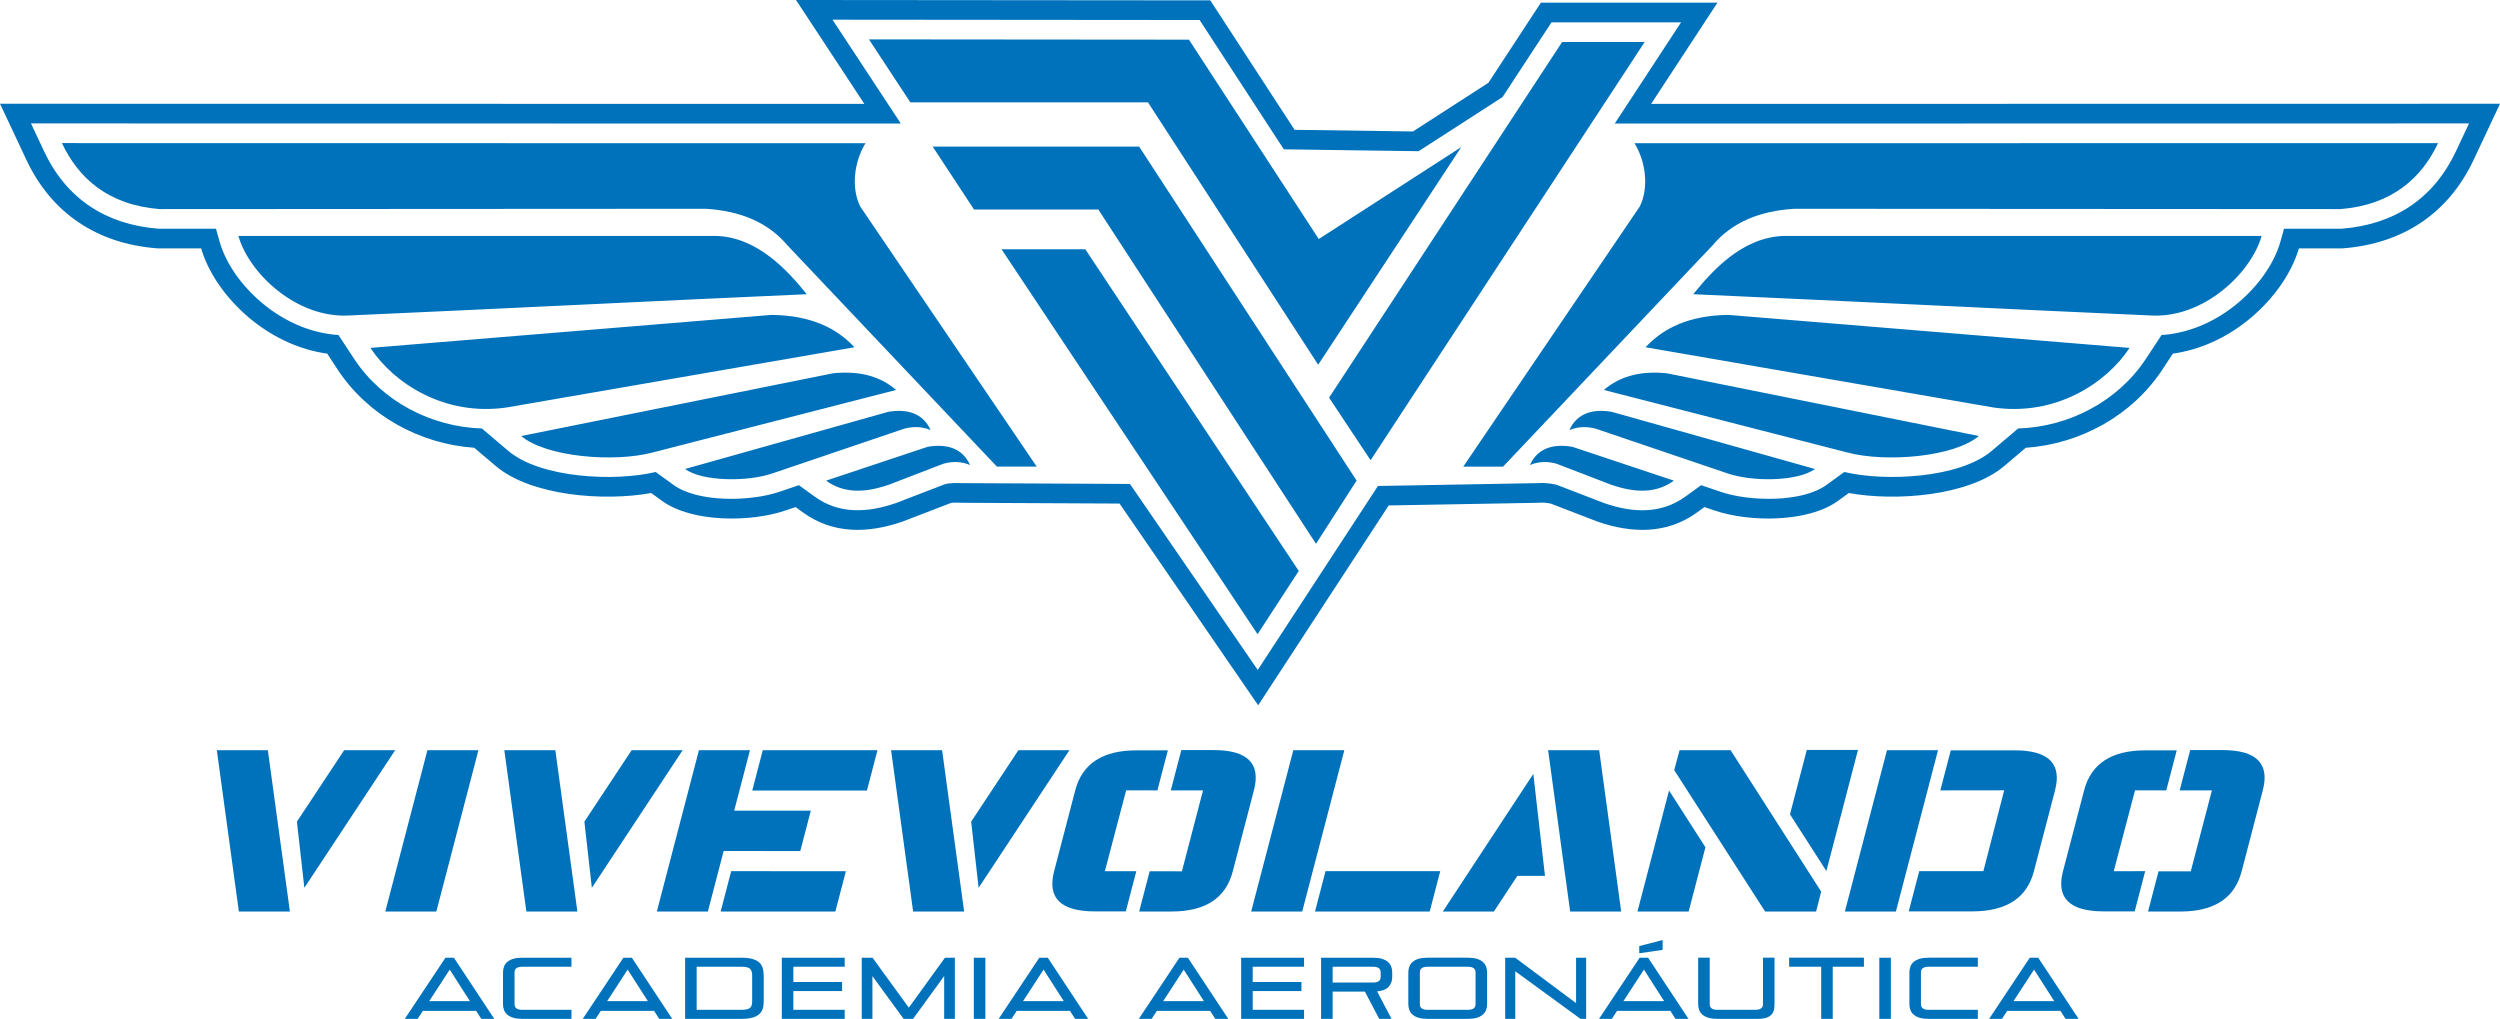
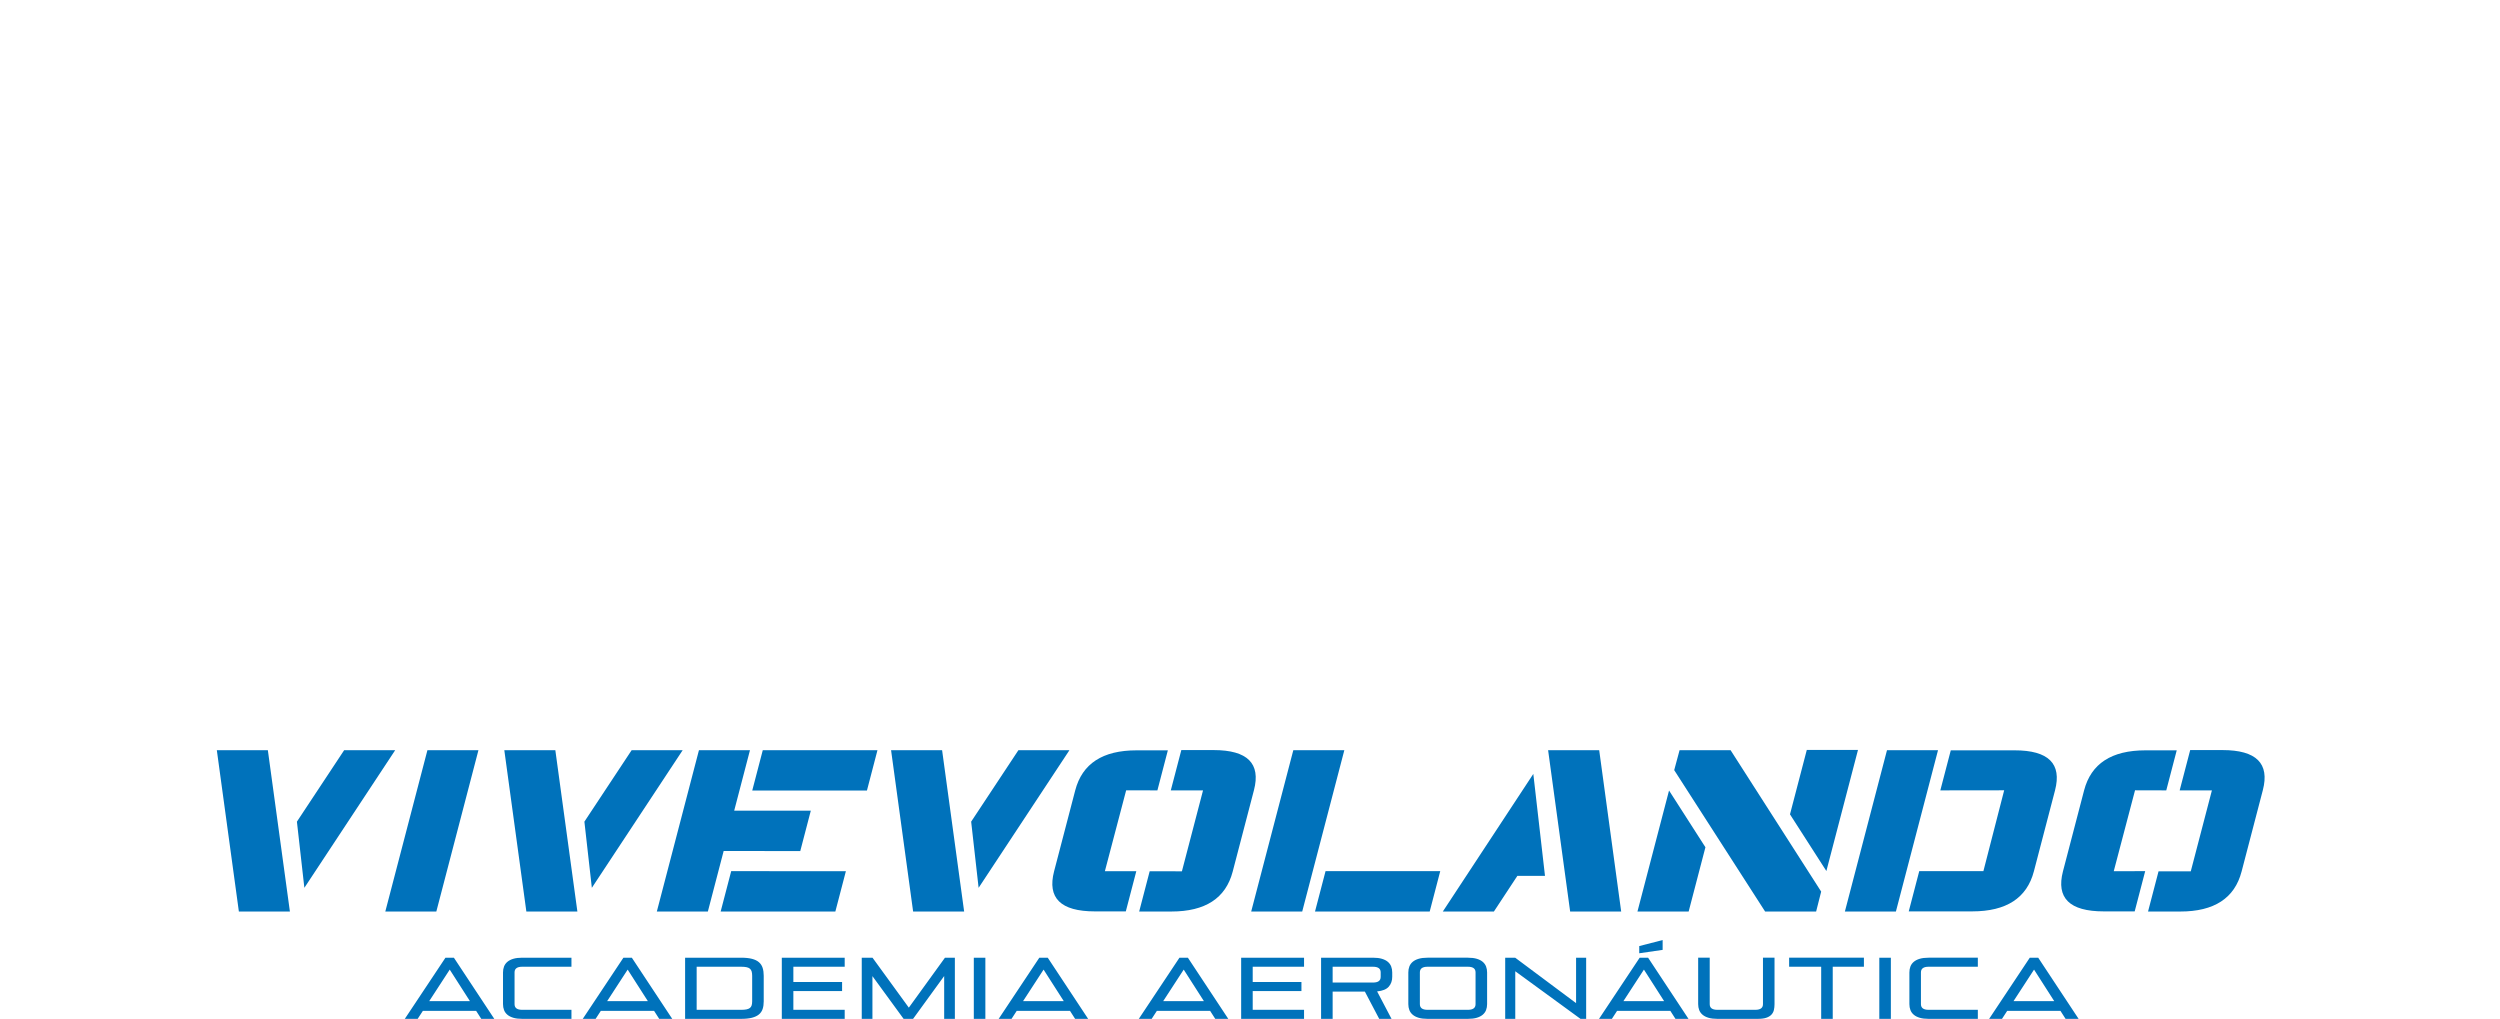
<svg xmlns="http://www.w3.org/2000/svg" xml:space="preserve" width="126.779mm" height="51.668mm" version="1.1" style="shape-rendering:geometricPrecision; text-rendering:geometricPrecision; image-rendering:optimizeQuality; fill-rule:evenodd; clip-rule:evenodd" viewBox="0 0 12535.99 5108.91">
  <defs>
    <style type="text/css">
   
    .fil0 {fill:#0072BB}
    .fil1 {fill:#0072BB;fill-rule:nonzero}
   
  </style>
  </defs>
  <g id="Capa_x0020_1">
-     <path class="fil0" d="M7337.42 2339.85l885.03 -1304.34c46.22,-93.03 31.17,-224.35 -26.47,-317.36l4029.41 -0.63c-80.88,171.98 -227.47,309.85 -489.55,330.96l-2739.55 -1.61c-174.97,11.12 -311.72,68.35 -408.83,183.31l-1050.45 1109.66 -199.59 0zm334.4 -8.1c37.47,-85.39 119.58,-107.73 212.47,-91.32l509.34 169.71c-87.02,63.13 -190.15,63.56 -315.85,20l-273.08 -105.06c-46.42,-12.66 -90.81,-10.98 -132.89,6.66zm197.92 -175.21c37.47,-85.39 119.59,-107.73 212.48,-91.33l1018.74 286.54c-87.03,63.13 -313.6,65.27 -439.31,21.72l-659.04 -223.6c-46.42,-12.66 -90.81,-10.98 -132.89,6.66zm172.72 -201.14c73.95,-63.61 173.52,-97.84 315.12,-83.75l1565 314.78c-123.71,104.86 -464.23,133.94 -658.28,82.77l-1221.84 -313.8zm208.97 -214.16c90.7,-97.8 220.74,-159.62 415.31,-162.24 670.57,55.17 1341.13,110.32 2011.71,165.49 -116.68,177.63 -372.17,344.76 -684.63,298.51 -580.8,-100.59 -1161.6,-201.16 -1742.39,-301.75zm693.86 -558.16c-208.27,6.2 -358.5,173.4 -454.81,292.23 802.18,35.53 1490.74,71.05 2292.91,106.57 267.61,16.18 505.82,-214.91 557.12,-398.8 -821.66,0 -1573.56,0 -2395.23,0zm-3746.72 1156.77l-885.03 -1304.34c-46.22,-93.03 -31.17,-224.35 26.47,-317.36l-4029.41 -0.63c80.87,171.98 227.46,309.85 489.54,330.96l2739.55 -1.61c174.97,11.12 311.72,68.35 408.83,183.31l1050.45 1109.66 199.6 0zm-334.4 -8.1c-37.48,-85.39 -119.59,-107.73 -212.48,-91.32l-509.34 169.71c87.03,63.13 190.16,63.56 315.85,20l273.09 -105.06c46.41,-12.66 90.8,-10.98 132.89,6.66zm-197.93 -175.21c-37.47,-85.39 -119.58,-107.73 -212.47,-91.33l-1018.74 286.54c87.02,63.13 313.59,65.27 439.3,21.72l659.04 -223.6c46.42,-12.66 90.81,-10.98 132.89,6.66zm-172.72 -201.14c-73.95,-63.61 -173.52,-97.84 -315.11,-83.75l-1565.01 314.78c123.71,104.86 464.24,133.94 658.29,82.77l1221.83 -313.8zm-208.96 -214.16c-90.71,-97.8 -220.75,-159.62 -415.32,-162.24 -670.57,55.17 -1341.13,110.32 -2011.7,165.49 116.68,177.63 372.16,344.76 684.63,298.51 580.79,-100.59 1161.59,-201.16 1742.39,-301.75zm-693.87 -558.16c208.27,6.2 358.5,173.4 454.82,292.23 -802.19,35.53 -1490.74,71.05 -2292.91,106.57 -267.62,16.18 -505.83,-214.91 -557.13,-398.8 821.67,0 1573.57,0 2395.23,0zm2165.5 -670.06l-1191.5 0 -207.42 -315.54 1604.55 1.43 650.98 999.77 714.59 -461.08 -717.56 1091.3 -853.63 -1315.89zm1116.52 1794.75l-208.21 -313.66 1168.7 -1783.63 413.94 0 -1374.43 2097.29zm-566.82 872.39l-1283.72 -1930.1 420.05 0 1070.24 1612.87 -206.57 317.24zm-1629.11 -2445.06l1035.23 0 1090.53 1674.71 -203.64 317.17 -1091.56 -1676.34 -623.2 0 -207.35 -315.55zm937.13 1789.97l-788.3 -3.81c-13.77,-0.06 -45.56,-2.11 -56.5,0.54l-243.29 93.6 -1.69 0.58c-170.42,58.6 -345.86,63.76 -497.52,-46.23l-37.33 -27.07 -51.6 17.51c-172.42,58.5 -466.56,61.34 -618.43,-48.85l-53.91 -39.12c-236.64,43.22 -602.74,14.34 -779.41,-135.41l-107.91 -91.45c-273.68,-19.1 -533.43,-161.54 -685.25,-392.62l-52.22 -79.47c-135.01,-18.69 -262.85,-77.89 -369.74,-162.12 -115.99,-91.4 -219.75,-222.5 -262.52,-365.64l-215.98 0.13 -7.97 -0.64c-295.77,-23.81 -525.12,-173.45 -652.15,-443.59l-132.17 -281.12 4334.19 0.69 -342.78 -520.99 2077.38 1.85 422.67 649.15 593.74 8.22 378.08 -243.95 263.4 -401.96 885.39 0 -332.68 507.67 4256.61 -0.68 -132.17 281.12c-127.02,270.14 -356.38,419.78 -652.15,443.59l-7.96 0.64 -215.98 -0.13c-42.78,143.14 -146.53,274.24 -262.52,365.64 -106.89,84.24 -234.74,143.44 -369.75,162.12l-52.21 79.47c-151.82,231.08 -411.58,373.52 -685.26,392.62l-107.9 91.45c-176.68,149.74 -542.78,178.63 -779.41,135.41l-53.92 39.12c-151.87,110.18 -446,107.34 -618.43,48.85l-51.6 -17.51 -37.33 27.07c-150.88,109.44 -326.14,105.14 -495.93,46.77l-3.25 -1.13 -234.87 -90.35c-18.32,-3.84 -40.03,-5.44 -58,-4.08l-2.83 0.23 -751.04 13.34 -654.64 1002.03 -694.93 -1011.51zm692.86 834.41l-640.81 -932.75 -839.88 -4.05c-32.05,-0.29 -67.27,-2.33 -92.38,7.12l-241.62 92.97c-139.22,47.86 -282.61,57.84 -407.58,-32.81l-78.6 -57 -99.88 33.89c-141.08,47.87 -404.83,54.69 -528.86,-35.28l-89.29 -64.78c-203.26,49.11 -577.18,31.33 -738.19,-105.15l-133.33 -113.02c-253.37,-7.8 -500.01,-135.1 -641.18,-350l-77.97 -118.67c-133.13,-8.19 -260.81,-63.83 -365.36,-146.21 -101.68,-80.14 -196.08,-197.87 -231.31,-324.16l-17.49 -62.69 -286.79 0.18 -3.97 -0.32c-261.67,-21.06 -459.36,-150.16 -570.86,-387.27l-66.08 -140.56 4361.77 0.69 -342.69 -520.86 1840.91 1.64 422.24 648.46 676.07 9.36 420.67 -271.43 245.65 -374.88 649.66 0 -332.7 507.69 4283.8 -0.67 -66.09 140.56c-111.5,237.11 -309.18,366.21 -570.85,387.27l-3.98 0.32 -286.79 -0.18 -17.48 62.69c-35.23,126.29 -129.64,244.02 -231.32,324.16 -104.56,82.39 -232.22,138.03 -365.36,146.21l-77.97 118.67c-141.17,214.9 -387.8,342.19 -641.18,350l-133.33 113.02c-161,136.47 -534.93,154.26 -738.18,105.15l-89.3 64.78c-124.03,89.97 -387.78,83.15 -528.86,35.28l-99.88 -33.89 -78.6 57c-123.94,89.9 -266.89,81.55 -406,33.35l-1.57 -0.54 -239.79 -92.26c-22.06,-5.37 -58.61,-10.52 -94.22,-7.83l-800.43 14.23 -602.73 922.57z" />
    <path class="fil1" d="M11240.19 4370.3l106.54 -408.11c34.97,-133.94 -32.46,-201.05 -202.57,-201.05l-161.67 0.02 -52.76 202.1 161.64 0.02 -105.9 405.73 -161.64 0.01 -52.67 201.67 161.68 0c170.1,0 272.5,-66.86 307.35,-200.38zm-691.39 199.74c-171.25,0 -239.19,-67.08 -204.23,-201.03l105.93 -405.75c34.96,-133.94 137.33,-200.81 307.74,-200.81l156.74 0 -52.44 200.81 -156.64 -0.42 -106.66 405.53 157.58 -0.03 -52.65 201.71 -155.37 -0.01zm-977.61 0.01l52.64 -201.71 321.68 0 104.23 -405.51 -320.17 0.44 52.43 -200.83 320.05 0c170.13,-0.02 237.61,66.87 202.65,200.83l-105.94 405.74c-34.94,133.94 -137.94,201.01 -309.16,201.03l-318.39 0zm-320.2 0.63l211.14 -808.87 255.85 0 -211.15 808.87 -255.84 0zm-783.45 0l-256.7 0 158.39 -606.77 182.44 284.54 -84.13 322.23zm592.42 -810.17l256.7 0 -158.51 607.19 -182.45 -284.28 84.27 -322.91zm-382.08 1.31l454.18 709 -25.26 99.86 -255.86 0 -455.82 -709 26.88 -99.87 255.89 0.01zm-804.56 808.88l-110.52 -808.89 256.16 0 110.23 808.87 -255.87 0.02zm-638.43 -0.02l453.73 -690.03 58.52 511.23 -138.44 -0.03 -117.68 178.82 -256.13 0zm-13 -202.34l-52.81 202.34 -575.1 0 52.81 -202.34 575.1 0zm-480.92 -606.53l-211.16 808.87 -255.86 0.02 211.17 -808.89 255.85 0zm-559.71 608.5l106.53 -408.11c34.96,-133.95 -32.46,-201.04 -202.56,-201.06l-161.66 0.02 -52.78 202.1 161.66 0 -105.91 405.76 -161.67 -0.01 -52.62 201.68 161.65 0c170.11,0 272.49,-66.86 307.36,-200.37zm-691.39 199.73c-171.24,0 -239.2,-67.08 -204.23,-201.04l105.93 -405.74c34.95,-133.94 137.33,-200.83 307.73,-200.81l156.75 -0.02 -52.43 200.85 -156.63 -0.44 -106.68 405.5 157.58 0.03 -52.67 201.68 -155.35 -0.01zm-765.82 -808.22l110.52 808.86 -255.84 0 -110.55 -808.87 255.87 0.01zm638.43 -0.01l-455.36 690.04 -37.37 -331.76 236.88 -358.27 255.85 0zm-1590.42 202.11l52.74 -202.11 575.12 0 -52.75 202.1 -575.11 0.01zm-158.4 606.76l52.82 -202.34 575.12 0.03 -52.83 202.31 -575.11 0zm-320.04 0l211.17 -808.87 255.84 0 -79.14 303.28 384.21 0 -52.8 202.32 -384.24 -0.01 -79.15 303.29 -255.88 0zm-508.96 -808.87l110.54 808.87 -255.86 0.02 -110.53 -808.9 255.85 0.01zm638.46 0l-455.37 690.03 -37.38 -331.75 236.88 -358.26 255.87 -0.01zm-1491.03 808.87l211.16 -808.87 255.84 0 -211.14 808.87 -255.86 0zm-588.97 -808.87l110.54 808.87 -255.87 0 -110.52 -808.86 255.85 -0.01zm638.45 0l-455.37 690.03 -37.38 -331.75 236.88 -358.27 255.87 0z" />
    <path class="fil0" d="M2413.19 5108.91l-25.71 -40.17 -267.01 0 -26.13 40.17 -64.46 0 203.85 -306.65 42.25 0 202.55 306.65 -65.34 0zm7683.45 -88.93l204.04 0 -101.19 -158.05 -102.85 158.05zm235.26 48.77l-267.01 0 -26.13 40.17 -64.46 0 203.85 -306.65 42.25 0 202.55 306.65 -65.34 0 -25.71 -40.17zm-2191.45 -48.77l204.04 0 -101.19 -158.05 -102.85 158.05zm235.26 48.77l-267.01 0 -26.13 40.17 -64.46 0 203.85 -306.65 42.25 0 202.55 306.65 -65.34 0 -25.71 -40.17zm-2542.97 -48.77l204.04 0 -101.18 -158.05 -102.86 158.05zm235.26 48.77l-267 0 -26.14 40.17 -64.46 0 203.85 -306.65 42.25 0 202.55 306.65 -65.34 0 -25.71 -40.17zm-937.95 -48.77l204.04 0 -101.18 -158.05 -102.86 158.05zm235.27 48.77l-267.01 0 -26.13 40.17 -64.46 0 203.85 -306.65 42.25 0 202.55 306.65 -65.34 0 -25.71 -40.17zm-2320.83 -48.77l204.04 0 -101.18 -158.05 -102.86 158.05zm235.26 48.77l-267 0 -26.13 40.17 -64.47 0 203.86 -306.65 42.24 0 202.55 306.65 -65.33 0 -25.72 -40.17zm-923.46 -48.77l-101.19 -158.05 -102.85 158.05 204.04 0zm7314.35 88.93c-17.43,0 -32.23,-1.81 -44.44,-5.45 -12.2,-3.63 -22.14,-8.71 -29.83,-15.25 -7.7,-6.54 -13.29,-14.3 -16.77,-23.31 -3.49,-9 -5.23,-19.01 -5.23,-30.05l0 -158.55c0,-11.04 1.74,-21.05 5.23,-30.06 3.48,-9 9.07,-16.77 16.77,-23.31 7.69,-6.53 17.63,-11.6 29.83,-15.24 12.2,-3.63 27,-5.44 44.44,-5.44l246.96 0 0 45.3 -246.96 0c-25.56,0 -38.34,9.43 -38.34,28.31l0 159.42c0,18.88 12.78,28.31 38.34,28.31l246.96 0 0 45.31 -246.96 0zm-247.07 0l0 -306.65 57.94 0 0 306.65 -57.94 0zm-291.48 0l0 -261.35 -160.73 0 0 -45.3 375.02 0 0 45.3 -156.36 0 0 261.35 -57.93 0zm-520.61 0c-17.42,0 -32.23,-1.81 -44.43,-5.45 -12.19,-3.63 -22.15,-8.71 -29.84,-15.25 -7.68,-6.54 -13.28,-14.3 -16.76,-23.31 -3.49,-9 -5.23,-19.01 -5.23,-30.05l0 -232.6 57.93 0 0 233.03c0,18.88 12.78,28.31 38.33,28.31l190.35 0c25.55,0 38.33,-9.43 38.33,-28.31l0 -233.03 57.93 0 0 232.6c0,11.04 -1.09,21.05 -3.26,30.05 -2.19,9.01 -6.39,16.77 -12.64,23.31 -6.25,6.54 -14.8,11.62 -25.69,15.25 -10.9,3.64 -25.06,5.45 -42.48,5.45l-202.55 0zm-686.22 0l-327.13 -238.7 0 238.7 -50.52 0 0 -306.65 50.08 0 305.34 227.81 0 -227.81 50.53 0 0 306.65 -28.31 0zm-767.14 0c-17.43,0 -32.23,-1.81 -44.43,-5.45 -12.21,-3.63 -22.15,-8.71 -29.84,-15.25 -7.7,-6.54 -13.29,-14.3 -16.77,-23.31 -3.49,-9 -5.23,-19.01 -5.23,-30.05l0 -158.55c0,-11.04 1.74,-21.05 5.23,-30.06 3.48,-9 9.07,-16.77 16.77,-23.31 7.69,-6.53 17.63,-11.6 29.84,-15.24 12.19,-3.63 26.99,-5.44 44.43,-5.44l202.54 0c17.43,0 32.23,1.81 44.43,5.44 12.2,3.64 22.15,8.71 29.84,15.24 7.69,6.54 13.28,14.31 16.77,23.31 3.49,9.01 5.23,19.02 5.23,30.06l0 158.55c0,11.04 -1.74,21.05 -5.23,30.05 -3.49,9.01 -9.08,16.77 -16.77,23.31 -7.69,6.54 -17.64,11.62 -29.84,15.25 -12.19,3.64 -26.99,5.45 -44.43,5.45l-202.54 0zm240.87 -233.04c0,-18.88 -12.78,-28.31 -38.34,-28.31l-202.54 0c-25.56,0 -38.34,9.43 -38.34,28.31l0 159.42c0,18.88 12.78,28.31 38.34,28.31l202.54 0c25.56,0 38.34,-9.43 38.34,-28.31l0 -159.42zm820.79 -95.82l0 -36.15 117.31 -30.06 0 49.22 -117.31 16.99zm-1303.93 328.87l-71.88 -136.78 -161.59 0 0 136.78 -57.93 0 0 -306.65 260.48 0c17.42,0 32.23,1.81 44.43,5.44 12.19,3.64 22.15,8.71 29.84,15.24 7.68,6.54 13.28,14.31 16.76,23.31 3.49,9.01 5.23,19.02 5.23,30.06l0 21.78c0,19.75 -5.8,36.23 -17.42,49.44 -11.62,13.21 -31.08,21.12 -58.37,23.74l72.31 137.64 -61.86 0zm7.41 -233.04c0,-18.88 -12.78,-28.31 -38.33,-28.31l-202.55 0 0 79.27 202.55 0c25.55,0 38.33,-9.43 38.33,-28.31l0 -22.65zm-699.63 233.04l0 -306.65 315.36 0 0 45.3 -257.43 0 0 76.66 244.37 0 0 45.3 -244.37 0 0 94.08 257.43 0 0 45.31 -315.36 0zm-1340.56 0l0 -306.65 57.93 0 0 306.65 -57.93 0zm-148.62 0l0 -214.75 -155.94 214.75 -47.47 0 -156.37 -214.31 0 214.31 -53.57 0 0 -306.65 54.01 0 182.07 250.45 181.21 -250.45 49.66 0 0 306.65 -53.58 0zm-814.19 0l0 -306.65 315.36 0 0 45.3 -257.42 0 0 76.66 244.36 0 0 45.3 -244.36 0 0 94.08 257.42 0 0 45.31 -315.36 0zm-484.89 0l0 -306.65 280.95 0c21.77,0 39.93,1.88 54.44,5.66 14.53,3.78 26.13,9.43 34.86,16.99 8.7,7.55 14.88,16.99 18.51,28.32 3.63,11.32 5.44,24.53 5.44,39.63l0 128.49c0,14.53 -1.81,27.23 -5.44,38.12 -3.63,10.9 -9.81,19.95 -18.51,27.22 -8.72,7.27 -20.33,12.78 -34.86,16.55 -14.52,3.78 -32.67,5.67 -54.44,5.67l-280.95 0zm336.27 -216.05c0,-8.71 -0.88,-15.97 -2.62,-21.78 -1.74,-5.8 -4.72,-10.45 -8.93,-13.93 -4.2,-3.48 -9.88,-5.95 -16.99,-7.41 -7.12,-1.45 -16.04,-2.18 -26.79,-2.18l-223.01 0 0 216.04 223.01 0c10.75,0 19.67,-0.72 26.79,-2.18 7.11,-1.44 12.79,-3.77 16.99,-6.97 4.21,-3.19 7.19,-7.54 8.93,-13.07 1.74,-5.51 2.62,-12.33 2.62,-20.46l0 -128.07zm-1153.16 216.05c-17.43,0 -32.23,-1.81 -44.43,-5.45 -12.2,-3.63 -22.15,-8.71 -29.84,-15.25 -7.69,-6.54 -13.28,-14.3 -16.77,-23.31 -3.49,-9 -5.23,-19.01 -5.23,-30.05l0 -158.55c0,-11.04 1.74,-21.05 5.23,-30.06 3.49,-9 9.08,-16.77 16.77,-23.31 7.69,-6.53 17.64,-11.6 29.84,-15.24 12.19,-3.63 26.99,-5.44 44.43,-5.44l246.97 0 0 45.3 -246.97 0c-25.56,0 -38.34,9.43 -38.34,28.31l0 159.42c0,18.88 12.78,28.31 38.34,28.31l246.97 0 0 45.31 -246.97 0z" />
  </g>
</svg>